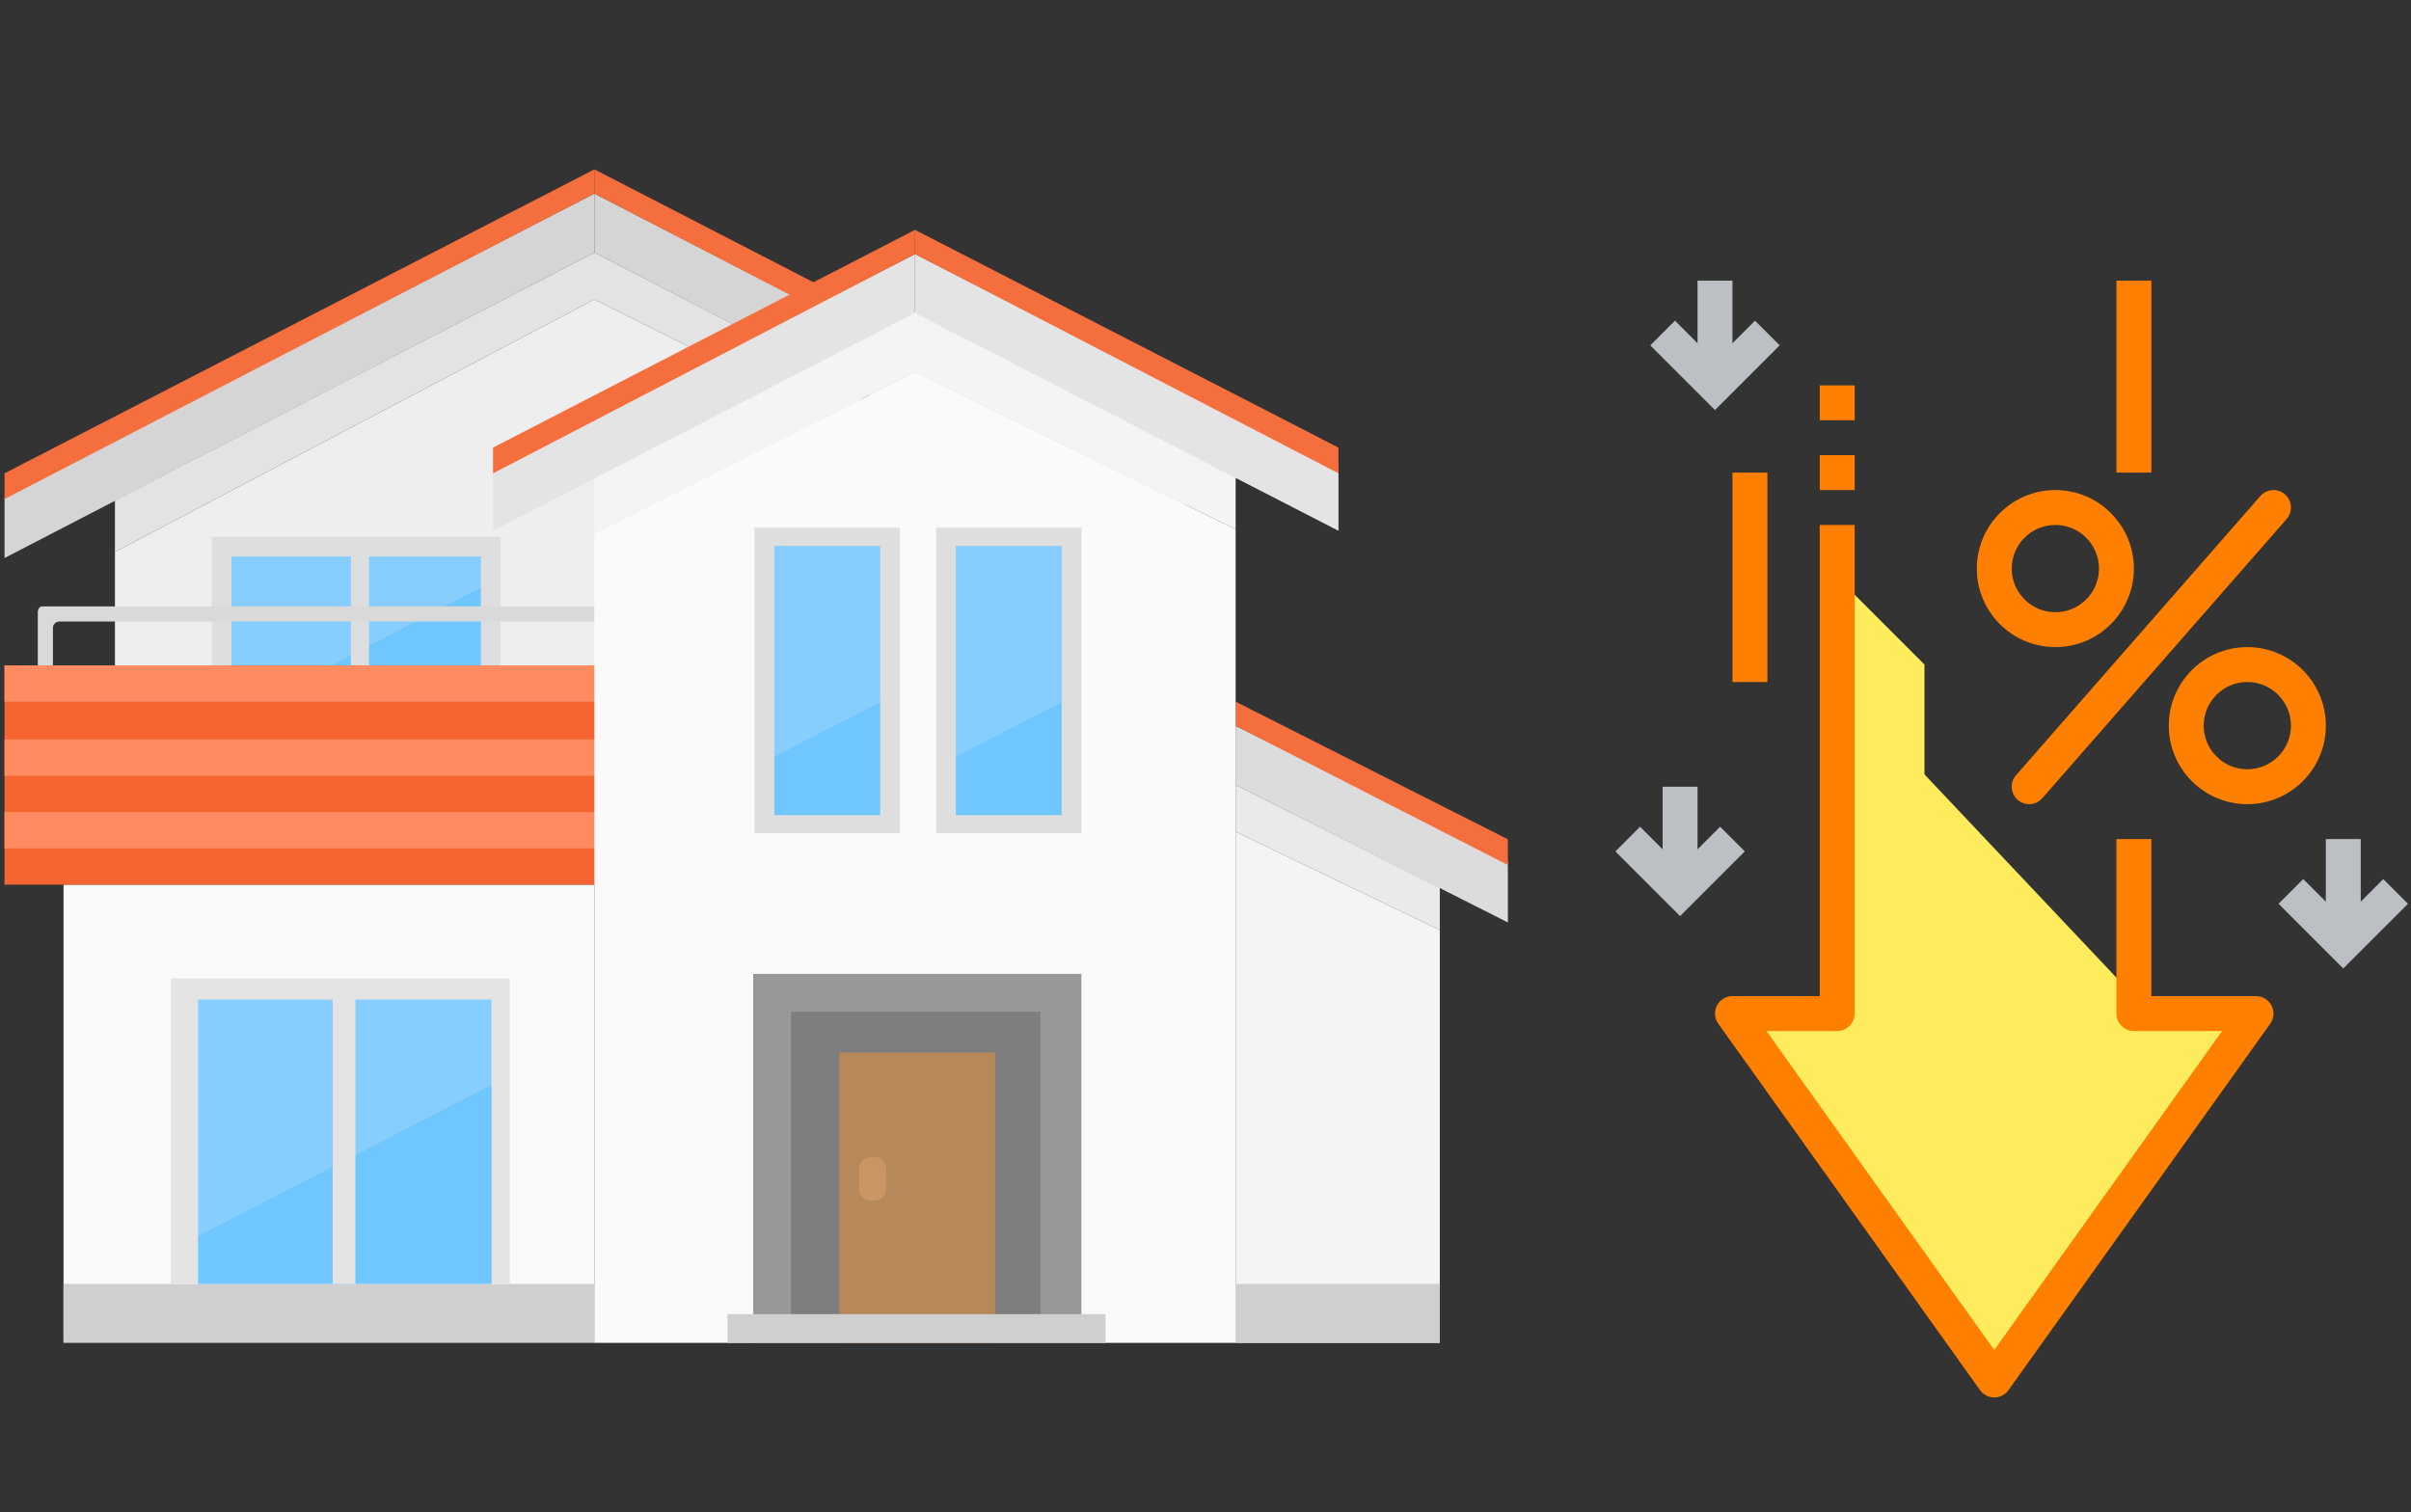
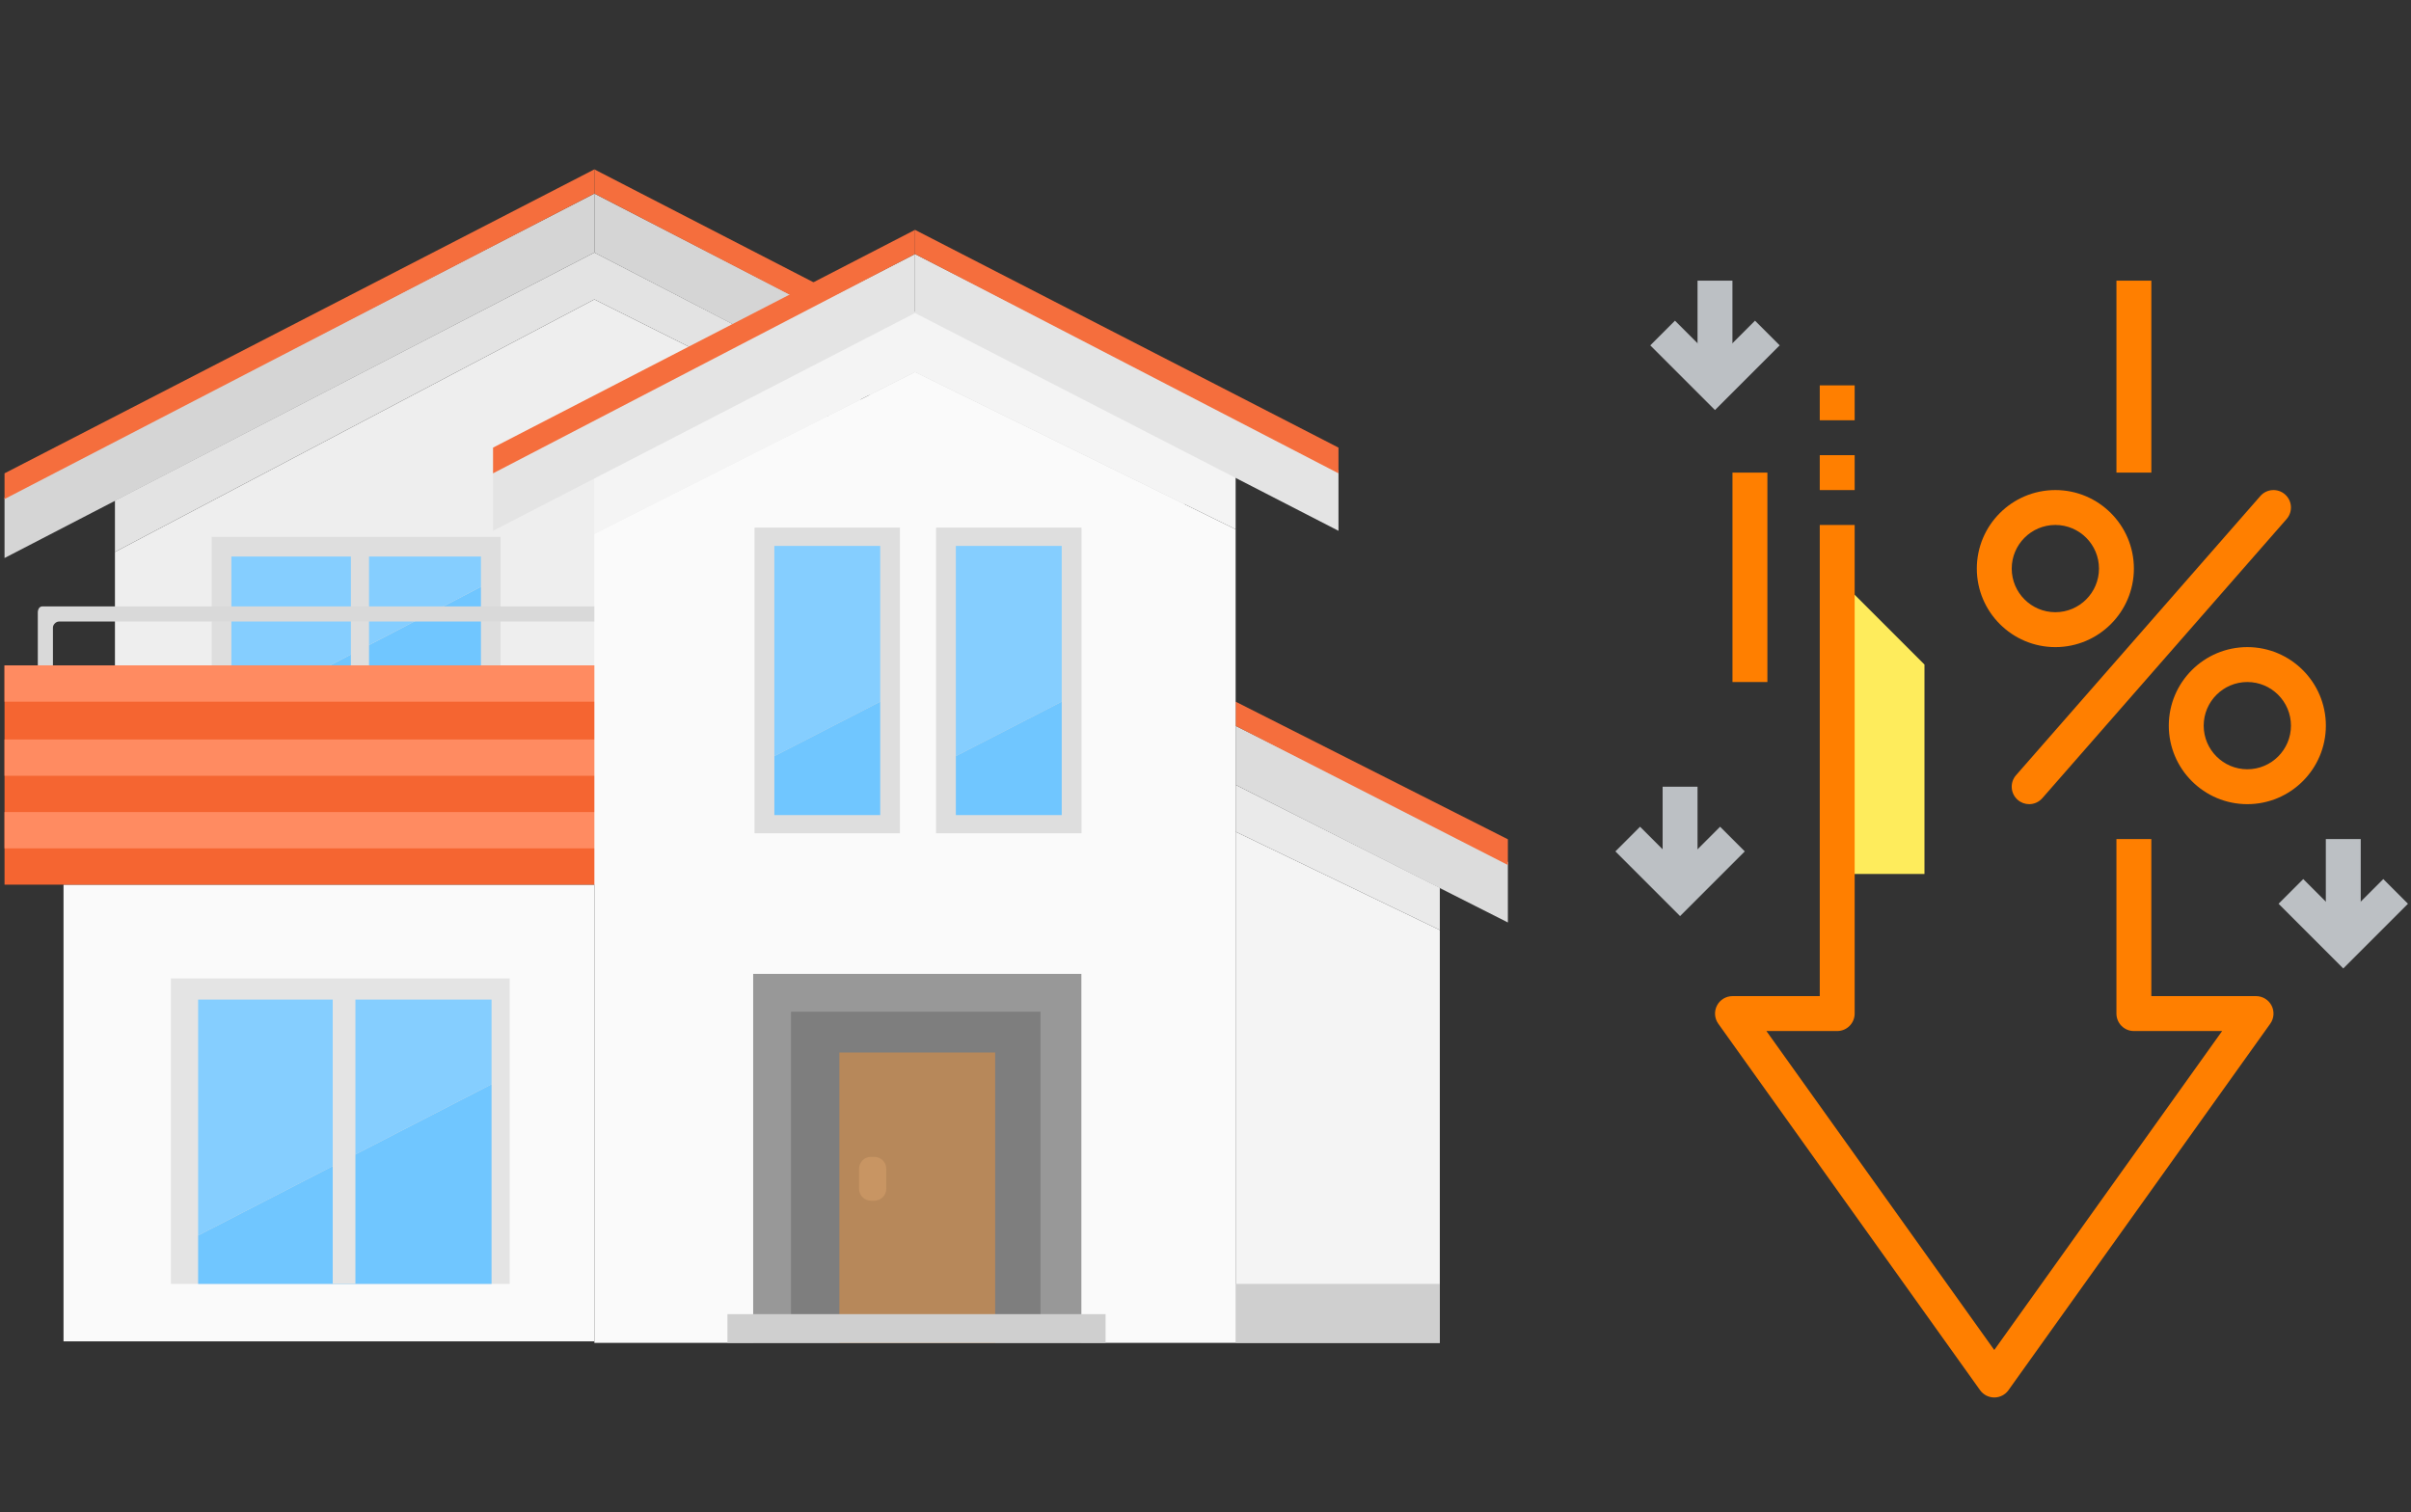
<svg xmlns="http://www.w3.org/2000/svg" viewBox="0 0 159.414 100">
  <rect x="0" y="0" width="159.414" height="100" fill="#333333" stroke="none" />
  <defs>
    <style>.cls-1{fill:none;}.cls-1,.cls-2,.cls-3,.cls-4,.cls-5,.cls-6,.cls-7,.cls-8,.cls-9,.cls-10,.cls-11,.cls-12,.cls-13,.cls-14,.cls-15,.cls-16,.cls-17,.cls-18,.cls-19,.cls-20,.cls-21,.cls-22,.cls-23,.cls-24,.cls-25{stroke-width:0px;}.cls-2{fill:#f56e3d;}.cls-3{fill:#f56531;}.cls-4{fill:#85ceff;}.cls-5{fill:#70c6ff;}.cls-6{fill:#c89563;}.cls-7{fill:#dedede;}.cls-8{fill:#cfcfcf;}.cls-9{fill:#d5d5d5;}.cls-10{fill:#dcdcdc;}.cls-11{fill:#d9d9d9;}.cls-12{fill:#bcc0c4;}.cls-13{fill:#b7885a;}.cls-14{fill:#989898;}.cls-15{fill:#ff8b61;}.cls-16{fill:#ff7f00;}.cls-17{fill:#7e7e7e;}.cls-18{fill:#fff;}.cls-19{fill:#e3e3e3;}.cls-20{fill:#e4e4e4;}.cls-21{fill:#feec5c;}.cls-22{fill:#fafafa;}.cls-23{fill:#eaeaea;}.cls-24{fill:#eee;}.cls-25{fill:#f4f4f4;}</style>
  </defs>
  <g id="_レイヤー_6">
    <polygon class="cls-25" points="81.7 55 81.7 88.8 95.2 88.8 95.2 61.5 81.7 55" />
    <polygon class="cls-23" points="95.2 58.7 81.7 51.9 81.7 55 95.2 61.5 95.2 58.7" />
    <polygon class="cls-9" points=".3 32.9 39.3 12.8 39.3 16.7 .3 36.9 .3 32.9" />
    <polygon class="cls-2" points=".3 31.3 39.3 11.2 39.3 12.8 .3 33 .3 31.3" />
    <polygon class="cls-9" points="78.3 32.9 39.3 12.8 39.3 16.7 78.3 36.9 78.3 32.9" />
    <polygon class="cls-2" points="78.3 31.3 39.3 11.2 39.3 12.8 78.3 33 78.3 31.3" />
    <polygon class="cls-24" points="39.3 19.8 7.6 36.5 7.6 44 56.9 44 56.9 28.6 39.3 19.8" />
    <polygon class="cls-19" points="56.9 28.6 56.9 25.8 39.3 16.7 7.6 33.1 7.6 36.5 39.3 19.8 56.9 28.6" />
    <rect class="cls-7" x="14" y="35.5" width="19.1" height="17.3" />
    <polygon class="cls-10" points="99.7 57 81.7 48 81.7 51.9 99.7 61 99.7 57" />
    <polygon class="cls-2" points="99.7 55.5 81.7 46.4 81.7 48 99.7 57.2 99.7 55.5" />
    <rect class="cls-8" x="81.7" y="84.9" width="13.5" height="3.9" />
    <rect class="cls-22" x="4.2" y="58.5" width="35.1" height="30.2" />
-     <rect class="cls-8" x="4.2" y="84.9" width="35.1" height="3.9" />
    <rect class="cls-20" x="11.3" y="64.7" width="22.4" height="20.2" />
    <polygon class="cls-4" points="32.5 66.1 13.1 66.1 13.1 81.7 32.5 71.7 32.5 66.1" />
    <polygon class="cls-5" points="13.1 81.7 13.1 84.9 32.5 84.9 32.5 71.7 13.1 81.7" />
    <rect class="cls-20" x="22" y="65.8" width="1.5" height="19.1" />
    <polygon class="cls-5" points="15.3 47.4 15.3 52.8 31.8 52.8 31.8 38.8 15.3 47.4" />
    <polygon class="cls-4" points="31.8 36.8 15.3 36.8 15.3 47.4 31.8 38.8 31.8 36.8" />
    <rect class="cls-7" x="23.2" y="36.5" width="1.2" height="16.3" />
    <path class="cls-11" d="M2.5,40.5v3.5c0,.2.2.4.4.4h.2c.2,0,.4-.2.4-.4v-2.5c0-.2.2-.4.4-.4h35.8c.2,0,.4.2.4.4v2.5c0,.2.2.4.4.4h.3c.2,0,.4-.2.4-.4v-3.5c0-.2-.2-.4-.4-.4H2.8c-.2,0-.3.2-.3.4Z" />
    <rect class="cls-3" x=".3" y="44" width="42.9" height="14.5" />
    <rect class="cls-15" x=".3" y="53.7" width="42.9" height="2.4" />
    <rect class="cls-15" x=".3" y="44" width="42.9" height="2.4" />
    <rect class="cls-15" x=".3" y="48.9" width="42.9" height="2.4" />
    <polygon class="cls-22" points="60.5 24.6 39.3 35.3 39.3 88.8 81.7 88.8 81.7 35 60.5 24.6" />
    <polygon class="cls-25" points="81.7 35 81.7 31.5 60.5 20.6 39.3 31.5 39.3 35.3 60.5 24.6 81.7 35" />
    <rect class="cls-14" x="49.8" y="64.4" width="21.7" height="24.4" />
    <rect class="cls-17" x="52.3" y="66.9" width="16.5" height="21.8" />
    <rect class="cls-20" x="49.9" y="34.9" width="9.6" height="20.2" />
    <rect class="cls-20" x="61.9" y="34.9" width="9.6" height="20.2" />
    <rect class="cls-13" x="55.5" y="69.6" width="10.3" height="19.2" />
    <rect class="cls-8" x="48.1" y="86.9" width="25" height="1.9" />
    <polygon class="cls-18" points="70.2 36.1 63.2 36.1 63.2 43.8 70.2 40.2 70.2 36.1" />
    <polygon class="cls-18" points="63.2 43.8 63.2 53.9 70.2 53.9 70.2 40.2 63.2 43.8" />
    <polygon class="cls-18" points="58.2 36.1 51.2 36.1 51.2 50 58.2 46.4 58.2 36.1" />
    <polygon class="cls-18" points="51.2 50 51.2 53.9 58.2 53.9 58.2 46.4 51.2 50" />
    <polygon class="cls-20" points="32.6 31.1 60.5 16.8 60.5 20.7 32.6 35.1 32.6 31.1" />
    <polygon class="cls-2" points="32.6 29.6 60.5 15.2 60.5 16.8 32.6 31.3 32.6 29.6" />
    <polygon class="cls-20" points="88.5 31.1 60.5 16.8 60.5 20.7 88.5 35.1 88.5 31.1" />
    <polygon class="cls-2" points="88.5 29.6 60.5 15.2 60.5 16.8 88.5 31.3 88.5 29.6" />
    <path class="cls-6" d="M57.8,79.4h-.2c-.4,0-.8-.3-.8-.8v-1.3c0-.4.3-.8.8-.8h.2c.4,0,.8.3.8.8v1.3c0,.5-.4.8-.8.8Z" />
    <rect class="cls-7" x="49.9" y="34.9" width="9.6" height="20.2" />
    <polygon class="cls-4" points="58.2 36.1 51.2 36.1 51.2 50 58.2 46.4 58.2 36.1" />
    <polygon class="cls-5" points="51.2 50 51.2 53.9 58.2 53.9 58.2 46.4 51.2 50" />
    <rect class="cls-7" x="61.9" y="34.9" width="9.6" height="20.2" />
    <polygon class="cls-4" points="70.2 36.1 63.2 36.1 63.2 50 70.2 46.4 70.2 36.1" />
    <polygon class="cls-5" points="63.2 50 63.2 53.9 70.2 53.9 70.2 46.4 63.2 50" />
    <polygon class="cls-21" points="127.245 43.946 121.475 38.176 121.475 57.793 127.245 57.793 127.245 43.946" />
-     <polygon class="cls-21" points="131.86 91.257 114.551 67.025 121.475 67.025 121.475 45.1 141.092 65.871 141.092 67.025 149.169 67.025 131.86 91.257" />
    <path class="cls-16" d="M131.86,92.411c-.373,0-.722-.18-.939-.483l-17.309-24.233c-.251-.352-.285-.814-.088-1.198.198-.384.594-.626,1.027-.626h5.77v-31.156h2.308v32.31c0,.637-.516,1.154-1.154,1.154h-4.681l15.066,21.093,15.066-21.093h-5.835c-.638,0-1.154-.517-1.154-1.154v-11.539h2.308v10.385h6.924c.433,0,.828.242,1.027.626.197.384.163.847-.088,1.198l-17.309,24.233c-.216.304-.566.483-.939.483Z" />
    <rect class="cls-16" x="120.321" y="30.099" width="2.308" height="2.308" />
    <rect class="cls-16" x="120.321" y="25.483" width="2.308" height="2.308" />
    <rect class="cls-16" x="114.551" y="31.253" width="2.308" height="13.847" />
    <rect class="cls-16" x="139.938" y="18.559" width="2.308" height="12.693" />
    <path class="cls-16" d="M148.592,53.177c-2.863,0-5.193-2.329-5.193-5.193s2.329-5.193,5.193-5.193,5.193,2.329,5.193,5.193-2.329,5.193-5.193,5.193ZM148.592,45.1c-1.591,0-2.885,1.294-2.885,2.885s1.294,2.885,2.885,2.885,2.885-1.294,2.885-2.885-1.294-2.885-2.885-2.885Z" />
    <path class="cls-16" d="M135.899,42.792c-2.863,0-5.193-2.329-5.193-5.193s2.329-5.193,5.193-5.193,5.193,2.329,5.193,5.193-2.329,5.193-5.193,5.193ZM135.899,34.714c-1.591,0-2.885,1.294-2.885,2.885s1.294,2.885,2.885,2.885,2.885-1.294,2.885-2.885-1.294-2.885-2.885-2.885Z" />
    <path class="cls-16" d="M134.168,53.177c-.27,0-.541-.094-.76-.286-.48-.42-.529-1.148-.109-1.628l16.155-18.463c.421-.48,1.149-.527,1.628-.108.48.42.529,1.148.109,1.628l-16.155,18.463c-.229.26-.548.394-.869.394Z" />
    <polygon class="cls-12" points="154.936 64.041 150.658 59.763 152.29 58.131 154.936 60.777 157.582 58.131 159.213 59.763 154.936 64.041" />
    <rect class="cls-12" x="153.782" y="55.485" width="2.308" height="6.924" />
    <polygon class="cls-12" points="111.086 60.579 106.809 56.301 108.44 54.669 111.086 57.315 113.732 54.669 115.364 56.301 111.086 60.579" />
    <rect class="cls-12" x="109.932" y="52.023" width="2.308" height="6.924" />
    <polygon class="cls-12" points="113.394 27.115 109.116 22.837 110.748 21.205 113.394 23.851 116.04 21.205 117.672 22.837 113.394 27.115" />
    <rect class="cls-12" x="112.24" y="18.559" width="2.308" height="6.924" />
  </g>
  <g id="_レイヤー_2">
    <rect class="cls-1" width="100" height="100" />
  </g>
</svg>